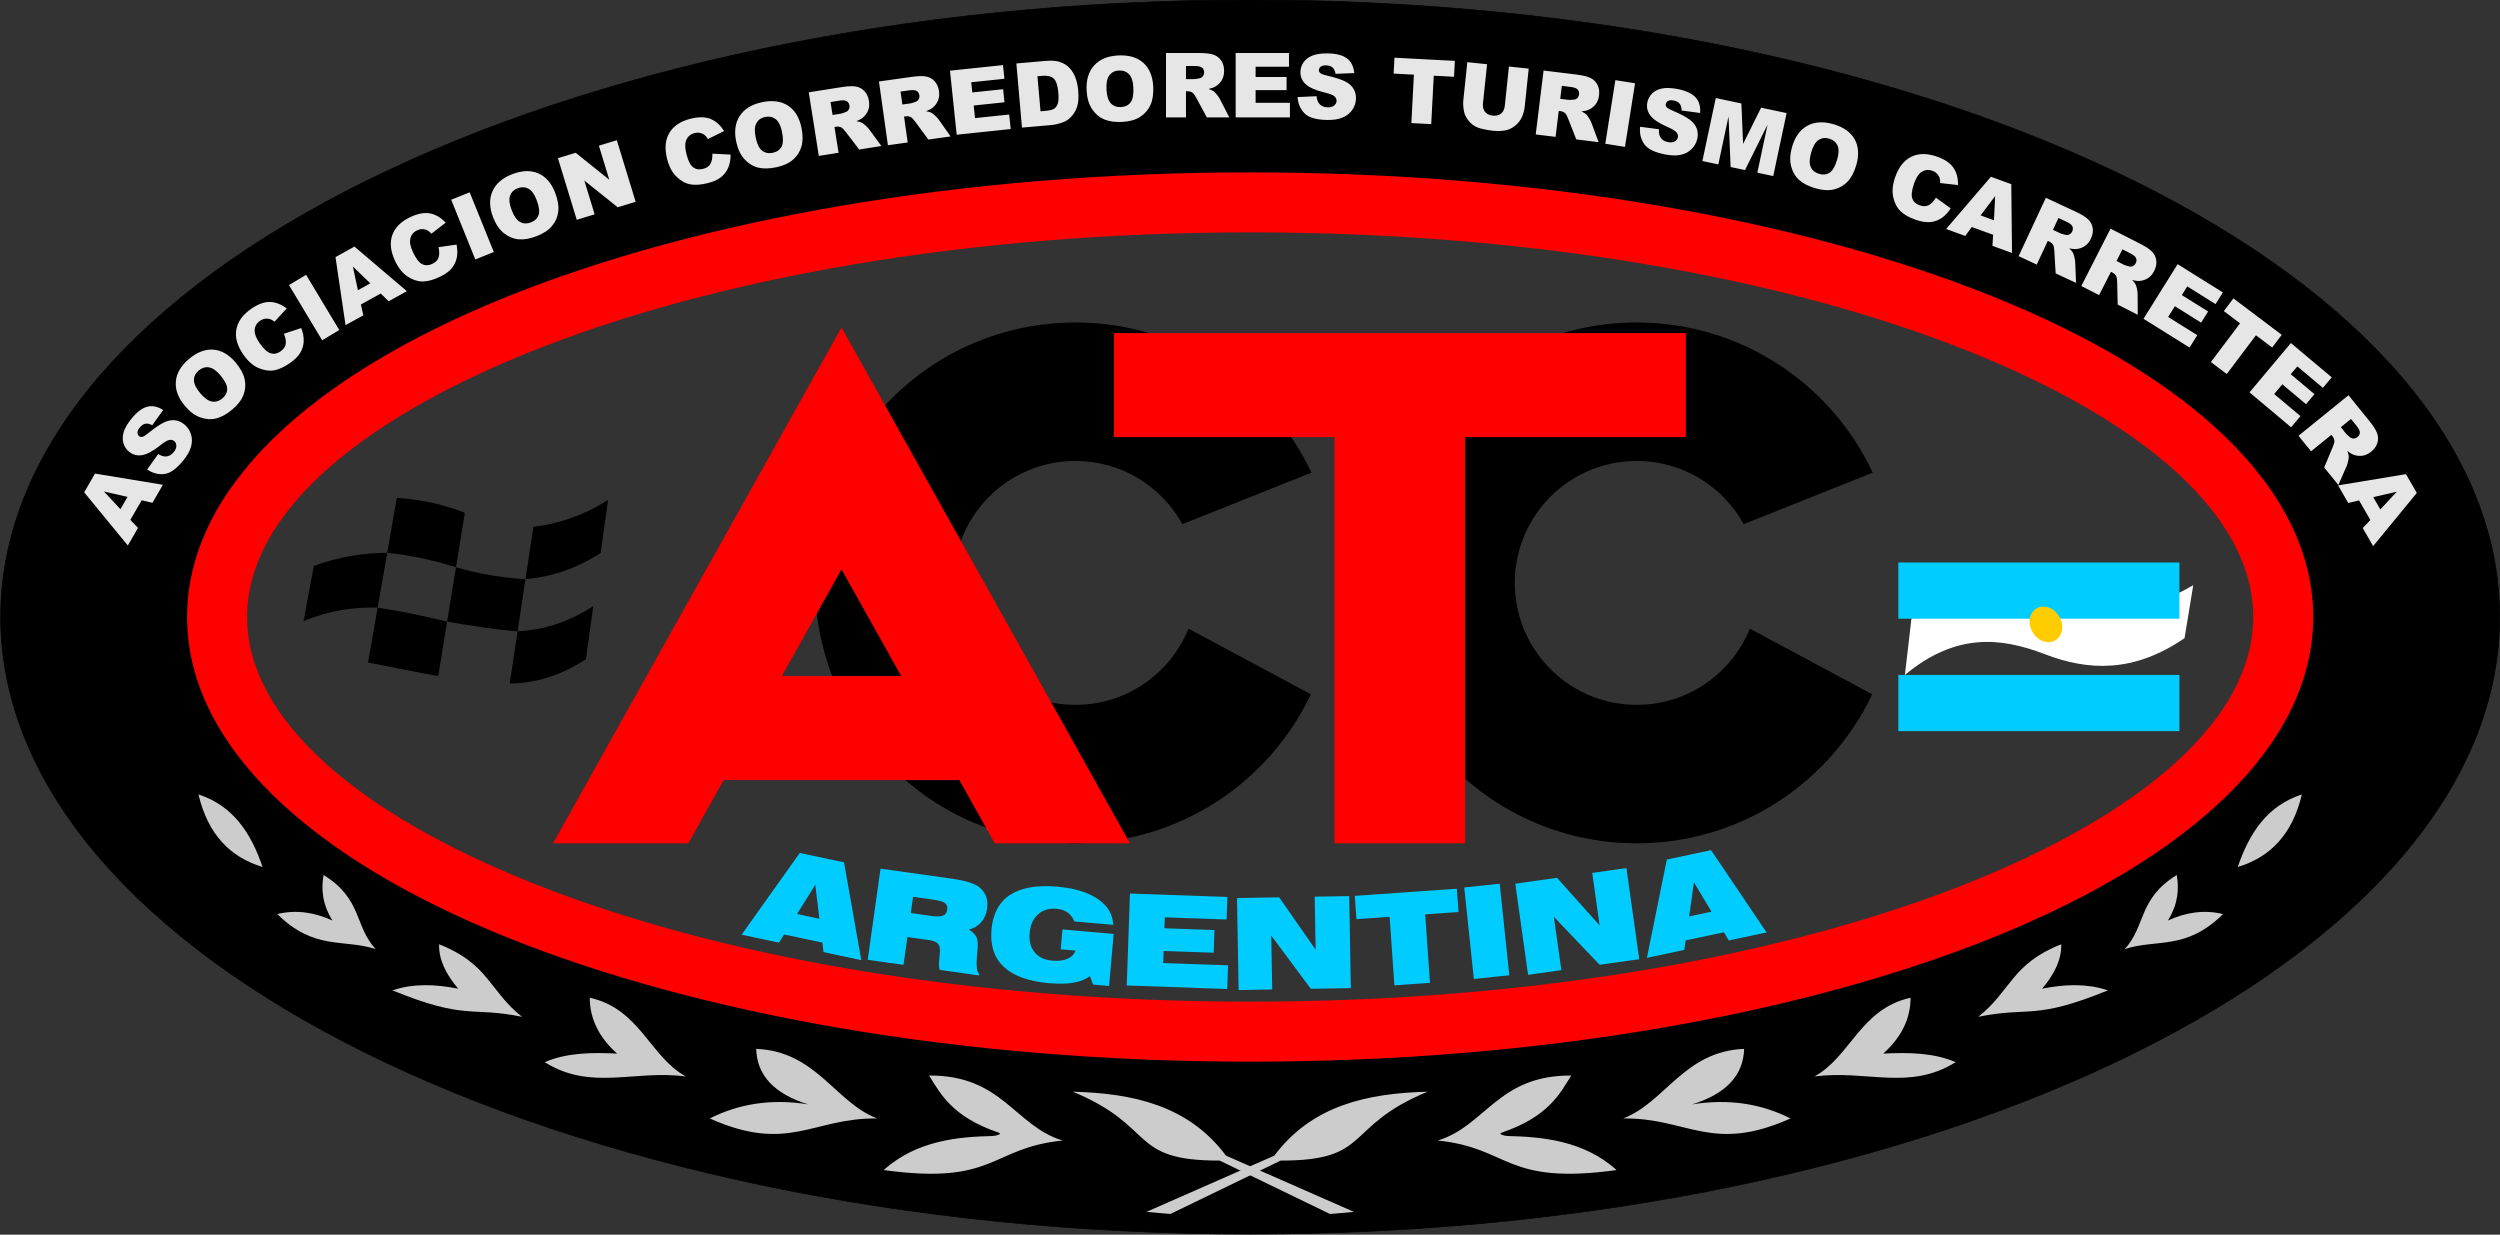
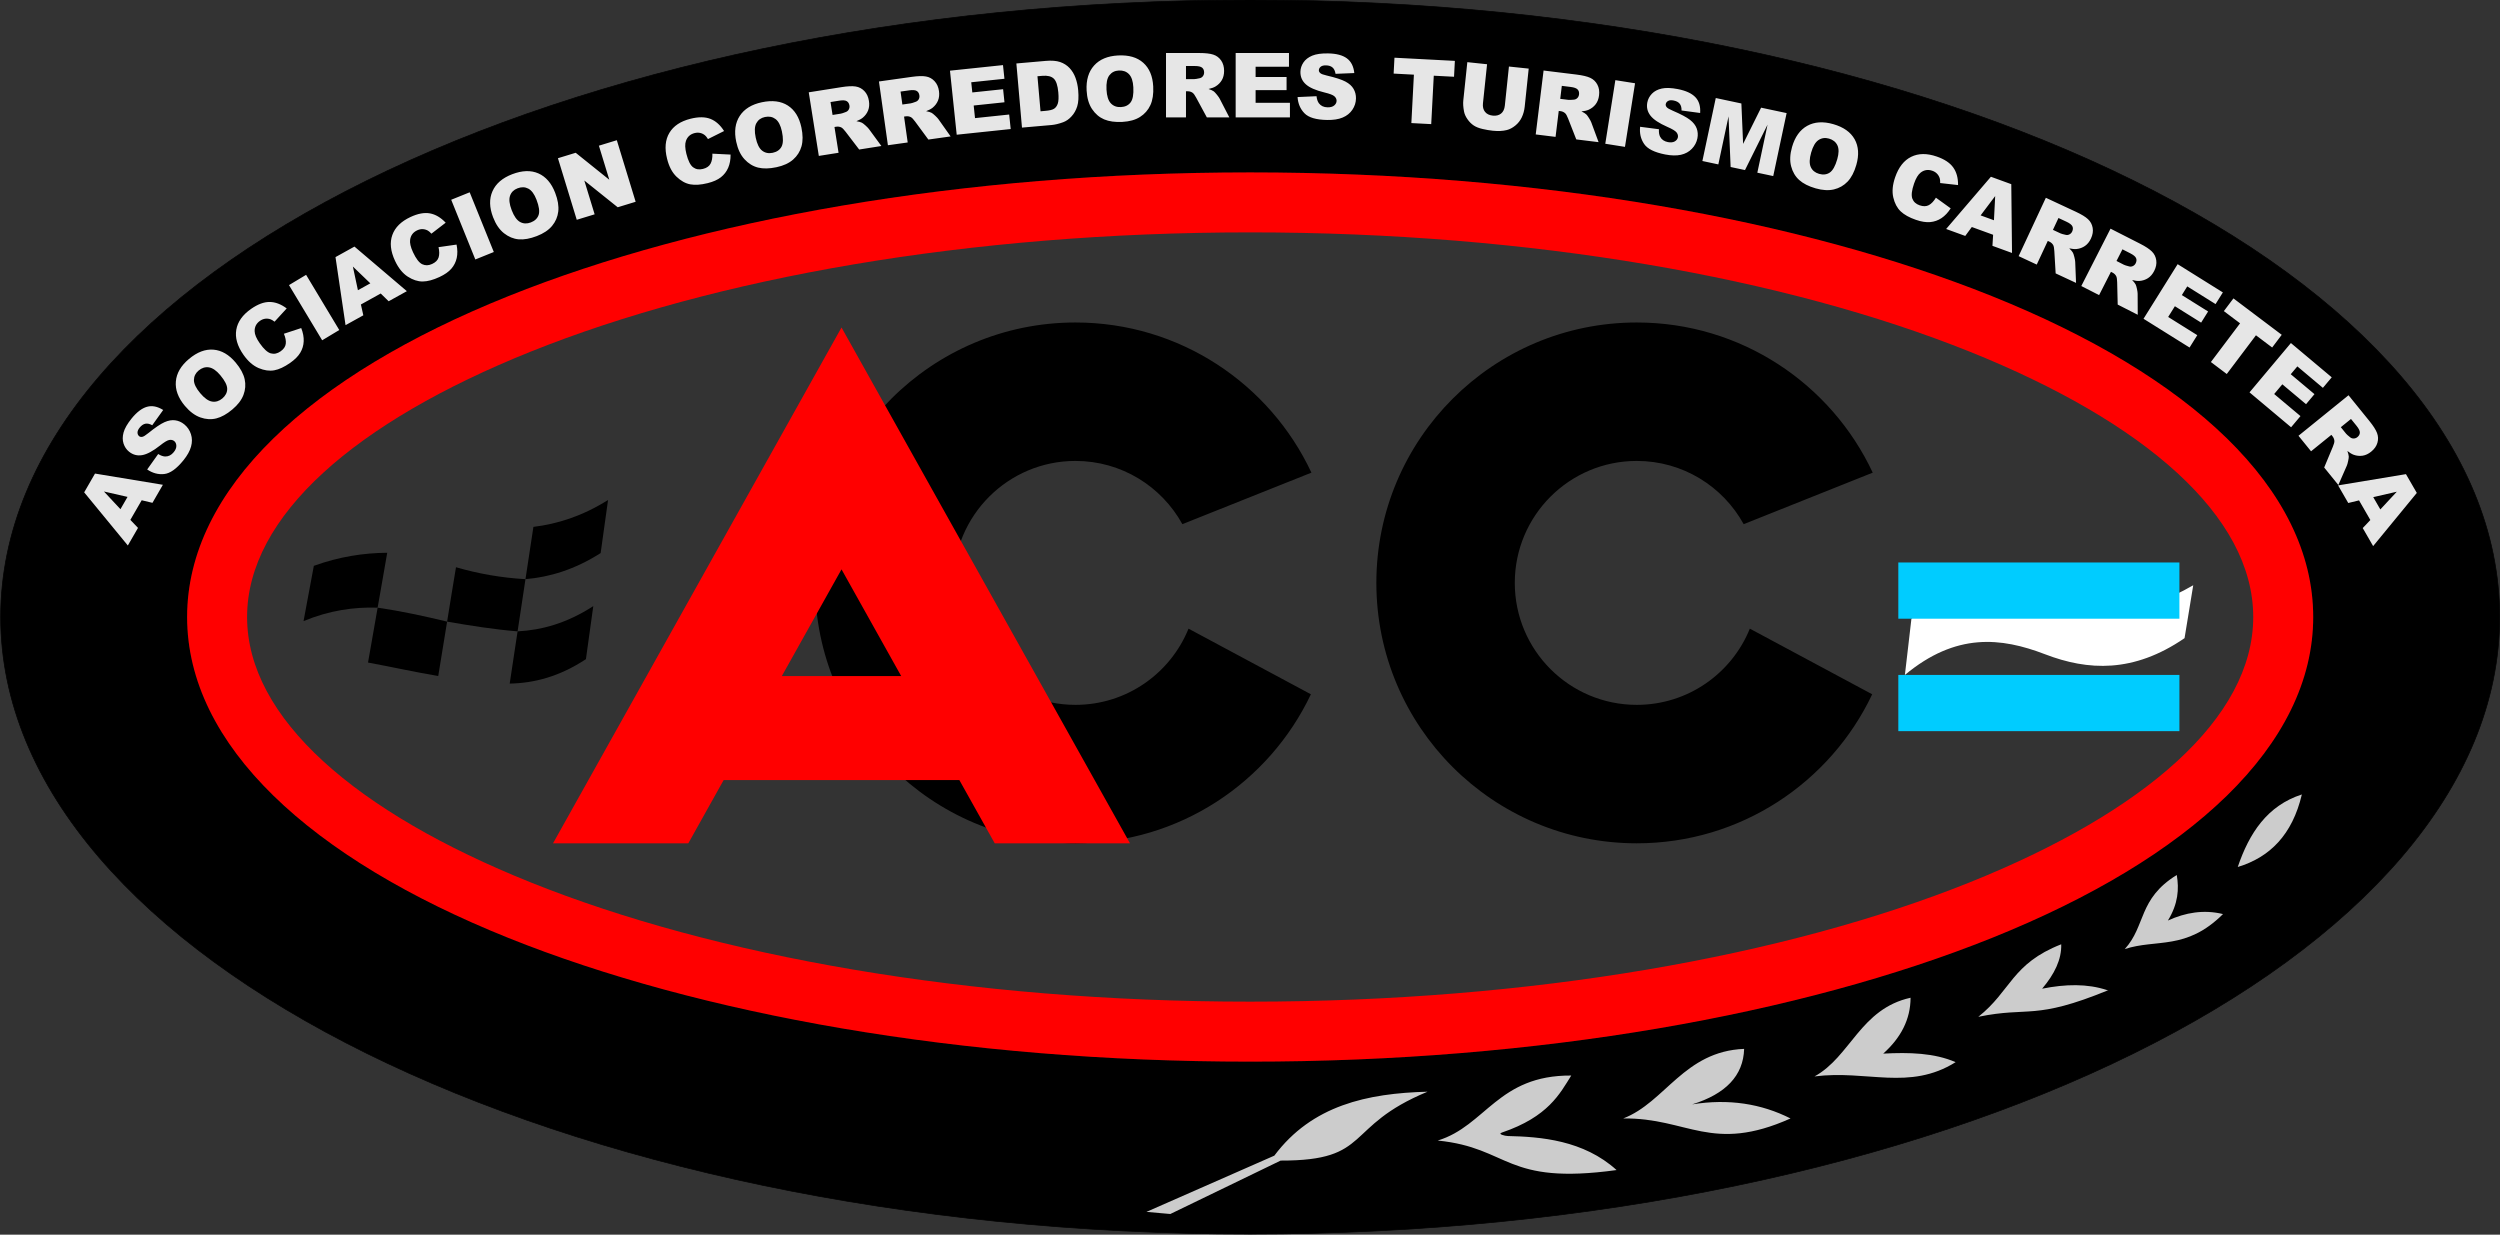
<svg xmlns="http://www.w3.org/2000/svg" width="693.5pt" height="342.5pt" viewBox="0 0 693.5 342.5" version="1.1">
  <rect x="0" y="0" width="693.5" height="342.5" fill="#333333" stroke="none" />
  <g id="surface1">
    <path style=" stroke:none;fill-rule:evenodd;fill:rgb(0%,80.077%,100%);fill-opacity:1;" d="M 526.594 202.82 L 604.57 202.82 L 604.57 187.227 L 526.594 187.227 Z M 526.594 202.82 " />
    <path style=" stroke:none;fill-rule:evenodd;fill:rgb(100%,100%,100%);fill-opacity:1;" d="M 530.23 171.637 C 544.48 160.121 557.098 161.285 569.371 166.484 C 581.316 171.539 594.34 170.52 608.402 162.348 C 607.996 164.793 607.598 167.246 607.199 169.688 C 606.797 172.133 606.398 174.586 605.992 177.027 C 591.812 186.742 579.219 186.07 567.277 181.484 C 555.109 176.812 542.578 175.434 528.414 187.23 C 528.715 184.637 529.02 182.031 529.324 179.438 C 529.621 176.84 529.93 174.238 530.23 171.637 Z M 530.23 171.637 " />
    <path style=" stroke:none;fill-rule:evenodd;fill:rgb(0%,80.077%,100%);fill-opacity:1;" d="M 526.594 171.629 L 604.57 171.629 L 604.57 156.031 L 526.594 156.031 Z M 526.594 171.629 " />
    <path style="fill-rule:evenodd;fill:rgb(0%,0%,0%);fill-opacity:1;stroke-width:2;stroke-linecap:butt;stroke-linejoin:miter;stroke:rgb(0%,0%,0%);stroke-opacity:1;stroke-miterlimit:4;" d="M 3467.969 3425 C 5382.227 3425 6934.062 2658.672 6934.062 1713.398 C 6934.062 768.086 5382.227 1.758 3467.969 1.758 C 1553.672 1.758 1.875 768.086 1.875 1713.398 C 1.875 2658.672 1553.672 3425 3467.969 3425 Z M 3467.969 2946.719 C 4269.609 2946.719 4997.031 2815.625 5525.156 2603.672 C 6076.055 2382.578 6416.797 2068.32 6416.797 1713.398 C 6416.797 1358.438 6076.055 1044.18 5525.156 823.086 C 4997.031 611.133 4269.609 480.039 3467.969 480.039 C 2666.289 480.039 1938.828 611.133 1410.742 823.086 C 859.844 1044.18 519.102 1358.438 519.102 1713.398 C 519.102 2068.32 859.844 2382.578 1410.742 2603.672 C 1938.828 2815.625 2666.289 2946.719 3467.969 2946.719 Z M 3467.969 2946.719 " transform="matrix(0.1,0,0,-0.1,0,342.5)" />
    <path style=" stroke:none;fill-rule:evenodd;fill:rgb(0%,0%,0%);fill-opacity:1;" d="M 298.328 233.934 C 327.172 233.934 352.059 217.031 363.641 192.594 L 329.699 174.391 L 329.699 174.387 C 324.676 186.785 312.527 195.527 298.328 195.527 C 279.645 195.527 264.496 180.379 264.496 161.695 C 264.496 143.012 279.645 127.863 298.328 127.863 C 311.109 127.863 322.23 134.949 327.988 145.402 L 363.789 131.113 C 352.27 106.504 327.289 89.457 298.328 89.457 C 258.434 89.457 226.094 121.801 226.094 161.695 C 226.094 201.59 258.434 233.934 298.328 233.934 Z M 298.328 233.934 " />
    <path style=" stroke:none;fill-rule:evenodd;fill:rgb(100%,0%,0%);fill-opacity:1;" d="M 153.41 233.934 L 190.938 233.934 L 200.746 216.387 L 266.121 216.387 L 275.938 233.934 L 313.461 233.934 L 233.438 90.844 Z M 216.883 187.535 L 233.438 157.941 L 249.988 187.535 Z M 216.883 187.535 " />
    <path style=" stroke:none;fill-rule:evenodd;fill:rgb(0%,0%,0%);fill-opacity:1;" d="M 454.039 233.934 C 482.879 233.934 507.77 217.031 519.348 192.594 L 485.41 174.391 L 485.406 174.387 C 480.387 186.785 468.234 195.527 454.039 195.527 C 435.355 195.527 420.203 180.379 420.203 161.695 C 420.203 143.012 435.355 127.863 454.039 127.863 C 466.816 127.863 477.941 134.949 483.695 145.402 L 483.699 145.402 L 519.496 131.113 C 507.98 106.504 483.004 89.457 454.039 89.457 C 414.145 89.457 381.801 121.801 381.801 161.695 C 381.801 201.59 414.145 233.934 454.039 233.934 Z M 454.039 233.934 " />
-     <path style=" stroke:none;fill-rule:evenodd;fill:rgb(100%,0%,0%);fill-opacity:1;" d="M 308.977 92.402 L 467.66 92.402 L 467.66 121.254 L 406.426 121.254 L 406.426 233.934 L 370.211 233.934 L 370.211 121.254 L 308.977 121.254 Z M 308.977 92.402 " />
    <path style=" stroke:none;fill-rule:evenodd;fill:rgb(90.234%,90.234%,90.234%);fill-opacity:1;" d="M 39.305 138.77 L 36.16 144.215 L 38.281 146.438 L 35.461 151.32 L 23.348 136.578 L 26.355 131.367 L 45.184 134.48 L 42.293 139.484 Z M 35.379 137.84 L 28.832 136.34 L 33.41 141.25 Z M 40.828 130.234 L 43.879 125.945 C 44.609 126.395 45.262 126.621 45.832 126.633 C 46.746 126.648 47.539 126.242 48.203 125.418 C 48.699 124.809 48.938 124.223 48.918 123.656 C 48.898 123.094 48.699 122.66 48.324 122.352 C 47.965 122.062 47.516 121.957 46.973 122.043 C 46.434 122.129 45.574 122.641 44.391 123.586 C 42.441 125.125 40.793 126.016 39.445 126.25 C 38.094 126.488 36.871 126.168 35.785 125.289 C 35.074 124.711 34.566 123.957 34.266 123.031 C 33.969 122.105 33.973 121.082 34.281 119.953 C 34.59 118.832 35.332 117.547 36.496 116.102 C 37.938 114.328 39.363 113.242 40.777 112.844 C 42.191 112.445 43.688 112.746 45.27 113.73 L 42.23 117.965 C 41.523 117.566 40.883 117.426 40.316 117.539 C 39.758 117.656 39.234 118.016 38.742 118.621 C 38.336 119.121 38.137 119.578 38.145 120.004 C 38.152 120.426 38.309 120.762 38.613 121.008 C 38.832 121.184 39.113 121.242 39.457 121.18 C 39.809 121.125 40.363 120.781 41.137 120.152 C 43.059 118.602 44.555 117.594 45.621 117.117 C 46.695 116.641 47.688 116.465 48.598 116.594 C 49.508 116.719 50.344 117.086 51.105 117.703 C 51.992 118.422 52.613 119.336 52.965 120.434 C 53.32 121.535 53.332 122.684 52.996 123.883 C 52.672 125.078 51.965 126.352 50.879 127.695 C 48.965 130.055 47.191 131.324 45.539 131.496 C 43.898 131.672 42.328 131.25 40.828 130.234 Z M 51.289 112.594 C 49.414 110.359 48.582 108.094 48.781 105.812 C 48.98 103.52 50.195 101.445 52.414 99.582 C 54.691 97.668 56.961 96.809 59.219 96.996 C 61.473 97.184 63.531 98.379 65.379 100.582 C 66.719 102.18 67.547 103.723 67.871 105.195 C 68.188 106.672 68.078 108.117 67.539 109.543 C 66.996 110.969 65.973 112.312 64.453 113.586 C 62.914 114.883 61.43 115.707 60.004 116.066 C 58.582 116.422 57.109 116.332 55.586 115.797 C 54.066 115.258 52.633 114.191 51.289 112.594 Z M 55.539 109.062 C 56.699 110.445 57.785 111.219 58.805 111.395 C 59.824 111.566 60.777 111.281 61.66 110.543 C 62.566 109.781 63.023 108.891 63.027 107.887 C 63.027 106.875 62.387 105.605 61.105 104.074 C 60.023 102.785 58.973 102.066 57.953 101.906 C 56.938 101.746 55.984 102.043 55.09 102.789 C 54.242 103.504 53.809 104.379 53.793 105.418 C 53.789 106.453 54.371 107.668 55.539 109.062 Z M 78.754 92.582 L 83.559 91.004 C 84.07 92.301 84.297 93.523 84.246 94.668 C 84.199 95.816 83.879 96.875 83.293 97.848 C 82.715 98.824 81.766 99.77 80.461 100.684 C 78.867 101.797 77.406 102.477 76.078 102.723 C 74.746 102.965 73.305 102.762 71.754 102.109 C 70.211 101.453 68.797 100.223 67.527 98.406 C 65.832 95.984 65.168 93.672 65.547 91.473 C 65.922 89.27 67.289 87.34 69.648 85.691 C 71.492 84.402 73.199 83.758 74.777 83.766 C 76.355 83.773 77.941 84.367 79.531 85.555 L 76.16 89.238 C 75.711 88.891 75.336 88.668 75.035 88.566 C 74.539 88.398 74.043 88.348 73.547 88.418 C 73.047 88.488 72.578 88.684 72.121 89 C 71.102 89.715 70.605 90.68 70.637 91.883 C 70.652 92.785 71.121 93.891 72.039 95.203 C 73.172 96.828 74.203 97.766 75.113 98.023 C 76.031 98.281 76.934 98.098 77.82 97.473 C 78.688 96.867 79.168 96.168 79.273 95.371 C 79.379 94.578 79.203 93.648 78.754 92.582 Z M 80.168 79.086 L 84.914 76.238 L 94.113 91.547 L 89.371 94.395 Z M 105.613 81.418 L 100.113 84.465 L 100.785 87.465 L 95.855 90.199 L 93.066 71.32 L 98.328 68.402 L 112.863 80.77 L 107.809 83.57 Z M 102.73 78.598 L 97.887 73.941 L 99.285 80.508 Z M 121.648 68.562 L 126.648 67.848 C 126.926 69.211 126.941 70.453 126.695 71.574 C 126.445 72.695 125.949 73.684 125.203 74.539 C 124.465 75.398 123.363 76.164 121.914 76.84 C 120.156 77.66 118.598 78.074 117.246 78.086 C 115.895 78.094 114.508 77.641 113.098 76.73 C 111.691 75.816 110.516 74.359 109.578 72.352 C 108.328 69.672 108.078 67.277 108.836 65.176 C 109.586 63.074 111.27 61.414 113.871 60.199 C 115.914 59.246 117.703 58.91 119.258 59.191 C 120.812 59.473 122.27 60.336 123.633 61.777 L 119.672 64.824 C 119.289 64.402 118.953 64.113 118.68 63.965 C 118.223 63.715 117.742 63.578 117.242 63.559 C 116.738 63.543 116.242 63.652 115.738 63.887 C 114.609 64.414 113.949 65.273 113.773 66.469 C 113.633 67.359 113.898 68.531 114.574 69.98 C 115.414 71.777 116.262 72.879 117.117 73.293 C 117.973 73.703 118.895 73.68 119.871 73.223 C 120.836 72.773 121.434 72.168 121.672 71.402 C 121.91 70.637 121.902 69.691 121.648 68.562 Z M 125.164 55.414 L 130.289 53.344 L 136.984 69.906 L 131.855 71.977 Z M 136.781 60.266 C 135.734 57.543 135.684 55.133 136.617 53.039 C 137.551 50.938 139.371 49.367 142.078 48.328 C 144.855 47.266 147.281 47.188 149.355 48.102 C 151.426 49.016 152.98 50.812 154.008 53.496 C 154.758 55.445 155.039 57.172 154.863 58.672 C 154.688 60.168 154.109 61.504 153.141 62.672 C 152.164 63.844 150.754 64.781 148.902 65.492 C 147.023 66.215 145.352 66.512 143.887 66.391 C 142.426 66.262 141.066 65.695 139.797 64.695 C 138.535 63.691 137.527 62.215 136.781 60.266 Z M 141.945 58.309 C 142.594 59.996 143.367 61.082 144.273 61.582 C 145.18 62.074 146.176 62.117 147.254 61.703 C 148.359 61.277 149.078 60.59 149.41 59.637 C 149.738 58.684 149.547 57.273 148.828 55.41 C 148.227 53.836 147.469 52.812 146.559 52.328 C 145.648 51.852 144.652 51.82 143.566 52.238 C 142.527 52.633 141.828 53.32 141.488 54.297 C 141.141 55.273 141.289 56.613 141.945 58.309 Z M 154.77 43.887 L 159.699 42.379 L 169.02 49.863 L 166.133 40.414 L 171.105 38.895 L 176.328 55.973 L 171.352 57.496 L 162.086 50.074 L 164.953 59.453 L 159.992 60.969 Z M 197.617 42.629 L 202.664 42.879 C 202.676 44.273 202.453 45.496 201.996 46.547 C 201.539 47.602 200.859 48.477 199.969 49.176 C 199.074 49.879 197.852 50.418 196.301 50.805 C 194.414 51.273 192.809 51.383 191.48 51.137 C 190.148 50.887 188.871 50.18 187.664 49.016 C 186.453 47.852 185.578 46.195 185.047 44.043 C 184.328 41.176 184.539 38.777 185.684 36.859 C 186.824 34.938 188.789 33.629 191.578 32.934 C 193.766 32.391 195.59 32.402 197.059 32.973 C 198.531 33.547 199.797 34.672 200.859 36.348 L 196.391 38.578 C 196.094 38.094 195.824 37.75 195.578 37.547 C 195.18 37.215 194.734 36.992 194.246 36.879 C 193.758 36.766 193.246 36.777 192.703 36.91 C 191.496 37.211 190.688 37.934 190.285 39.07 C 189.977 39.918 190.016 41.117 190.402 42.672 C 190.883 44.594 191.508 45.836 192.266 46.406 C 193.027 46.977 193.938 47.125 194.988 46.863 C 196.016 46.609 196.719 46.129 197.098 45.422 C 197.48 44.715 197.652 43.785 197.617 42.629 Z M 204.23 39.328 C 203.621 36.477 203.949 34.086 205.199 32.164 C 206.449 30.234 208.496 28.969 211.328 28.367 C 214.238 27.75 216.648 28.055 218.555 29.281 C 220.453 30.508 221.703 32.527 222.305 35.336 C 222.738 37.379 222.746 39.129 222.34 40.582 C 221.93 42.031 221.156 43.262 220.012 44.266 C 218.863 45.27 217.328 45.977 215.387 46.387 C 213.414 46.805 211.719 46.84 210.289 46.488 C 208.871 46.133 207.613 45.359 206.52 44.172 C 205.43 42.984 204.664 41.371 204.23 39.328 Z M 209.637 38.203 C 210.012 39.969 210.605 41.168 211.426 41.801 C 212.246 42.43 213.223 42.625 214.348 42.387 C 215.508 42.141 216.328 41.57 216.801 40.684 C 217.273 39.793 217.309 38.367 216.895 36.418 C 216.539 34.77 215.953 33.641 215.129 33.02 C 214.305 32.402 213.328 32.215 212.188 32.457 C 211.102 32.691 210.309 33.258 209.812 34.172 C 209.316 35.078 209.258 36.426 209.637 38.203 Z M 227.141 43.25 L 224.348 25.609 L 233.434 24.172 C 235.117 23.902 236.43 23.844 237.363 23.992 C 238.301 24.141 239.105 24.562 239.773 25.258 C 240.445 25.953 240.867 26.863 241.039 27.984 C 241.199 28.965 241.121 29.84 240.82 30.617 C 240.516 31.395 240.031 32.059 239.371 32.617 C 238.949 32.973 238.352 33.309 237.57 33.617 C 238.254 33.73 238.762 33.875 239.094 34.043 C 239.312 34.156 239.656 34.418 240.113 34.832 C 240.57 35.246 240.883 35.566 241.051 35.805 L 244.496 40.504 L 238.336 41.477 L 234.57 36.547 C 234.09 35.91 233.688 35.508 233.363 35.344 C 232.93 35.133 232.461 35.07 231.965 35.148 L 231.484 35.227 L 232.617 42.383 Z M 230.953 31.891 L 233.254 31.523 C 233.496 31.484 233.969 31.332 234.66 31.059 C 235.008 30.926 235.277 30.695 235.453 30.363 C 235.637 30.031 235.699 29.672 235.637 29.285 C 235.547 28.715 235.297 28.309 234.887 28.062 C 234.477 27.812 233.777 27.766 232.781 27.926 L 230.387 28.305 Z M 246.305 40.289 L 243.82 22.602 L 252.93 21.32 C 254.617 21.082 255.93 21.047 256.863 21.215 C 257.797 21.375 258.594 21.812 259.246 22.52 C 259.91 23.227 260.316 24.145 260.473 25.266 C 260.609 26.25 260.52 27.125 260.203 27.895 C 259.883 28.668 259.387 29.324 258.723 29.871 C 258.289 30.219 257.688 30.543 256.902 30.84 C 257.578 30.965 258.086 31.117 258.414 31.293 C 258.637 31.41 258.973 31.676 259.422 32.098 C 259.871 32.52 260.176 32.848 260.34 33.09 L 263.703 37.844 L 257.527 38.711 L 253.848 33.715 C 253.379 33.07 252.988 32.66 252.664 32.492 C 252.234 32.273 251.766 32.203 251.27 32.273 L 250.785 32.34 L 251.797 39.52 Z M 250.316 28.996 L 252.621 28.672 C 252.871 28.637 253.34 28.492 254.035 28.23 C 254.387 28.105 254.656 27.879 254.848 27.551 C 255.031 27.219 255.098 26.863 255.039 26.477 C 254.965 25.902 254.723 25.492 254.316 25.238 C 253.91 24.98 253.211 24.922 252.211 25.062 L 249.812 25.402 Z M 263.523 19.605 L 278.23 18.059 L 278.629 21.852 L 269.422 22.82 L 269.719 25.645 L 278.262 24.746 L 278.641 28.371 L 270.102 29.27 L 270.469 32.766 L 279.945 31.77 L 280.367 35.797 L 265.391 37.371 Z M 281.941 17.605 L 290.109 16.891 C 291.719 16.75 293.035 16.855 294.07 17.203 C 295.098 17.555 295.973 18.109 296.691 18.867 C 297.41 19.633 297.961 20.539 298.348 21.602 C 298.734 22.66 298.98 23.793 299.086 25.008 C 299.254 26.91 299.164 28.402 298.824 29.488 C 298.484 30.574 297.961 31.508 297.246 32.277 C 296.547 33.055 295.762 33.598 294.902 33.91 C 293.723 34.34 292.645 34.598 291.664 34.684 L 283.496 35.398 Z M 287.789 21.152 L 288.641 30.875 L 289.988 30.754 C 291.141 30.656 291.945 30.461 292.406 30.16 C 292.867 29.863 293.211 29.383 293.434 28.727 C 293.652 28.066 293.699 27.023 293.574 25.598 C 293.406 23.715 292.988 22.453 292.316 21.809 C 291.637 21.168 290.586 20.91 289.16 21.035 Z M 301.426 25.098 C 301.273 22.188 301.969 19.879 303.504 18.172 C 305.039 16.465 307.258 15.535 310.152 15.383 C 313.121 15.227 315.453 15.906 317.145 17.418 C 318.828 18.922 319.754 21.113 319.902 23.984 C 320.012 26.07 319.746 27.801 319.117 29.168 C 318.484 30.539 317.527 31.629 316.238 32.445 C 314.949 33.258 313.32 33.711 311.34 33.816 C 309.328 33.922 307.648 33.688 306.289 33.117 C 304.941 32.543 303.824 31.586 302.926 30.242 C 302.035 28.898 301.535 27.184 301.426 25.098 Z M 306.941 24.836 C 307.035 26.637 307.438 27.91 308.148 28.664 C 308.855 29.414 309.789 29.762 310.941 29.703 C 312.121 29.641 313.023 29.207 313.629 28.402 C 314.238 27.598 314.492 26.195 314.387 24.203 C 314.301 22.52 313.895 21.312 313.18 20.574 C 312.461 19.836 311.523 19.496 310.359 19.559 C 309.246 19.617 308.379 20.055 307.746 20.879 C 307.113 21.699 306.848 23.02 306.941 24.836 Z M 323.449 32.57 L 323.449 14.707 L 332.648 14.707 C 334.352 14.707 335.66 14.852 336.559 15.148 C 337.461 15.438 338.188 15.98 338.742 16.773 C 339.289 17.562 339.566 18.531 339.566 19.664 C 339.566 20.66 339.355 21.512 338.938 22.23 C 338.512 22.949 337.93 23.531 337.191 23.98 C 336.719 24.266 336.074 24.5 335.254 24.684 C 335.914 24.906 336.391 25.125 336.695 25.344 C 336.895 25.492 337.188 25.805 337.574 26.281 C 337.961 26.766 338.219 27.129 338.348 27.391 L 341.02 32.57 L 334.781 32.57 L 331.828 27.109 C 331.453 26.406 331.121 25.945 330.828 25.734 C 330.434 25.457 329.98 25.32 329.48 25.32 L 328.992 25.32 L 328.992 32.57 Z M 328.992 21.945 L 331.32 21.945 C 331.57 21.945 332.059 21.863 332.781 21.703 C 333.148 21.629 333.445 21.441 333.68 21.141 C 333.906 20.84 334.023 20.496 334.023 20.105 C 334.023 19.527 333.84 19.086 333.477 18.777 C 333.109 18.469 332.422 18.312 331.414 18.312 L 328.992 18.312 Z M 342.773 14.707 L 357.562 14.707 L 357.562 18.52 L 348.305 18.52 L 348.305 21.363 L 356.895 21.363 L 356.895 25.004 L 348.305 25.004 L 348.305 28.523 L 357.828 28.523 L 357.828 32.57 L 342.773 32.57 Z M 359.945 26.926 L 365.203 26.688 C 365.301 27.543 365.52 28.195 365.863 28.652 C 366.414 29.383 367.223 29.758 368.281 29.773 C 369.066 29.789 369.676 29.617 370.113 29.254 C 370.539 28.891 370.762 28.465 370.77 27.98 C 370.777 27.52 370.586 27.098 370.184 26.727 C 369.785 26.352 368.852 25.992 367.371 25.641 C 364.965 25.055 363.246 24.305 362.234 23.383 C 361.211 22.465 360.711 21.309 360.738 19.91 C 360.754 18.992 361.035 18.125 361.578 17.32 C 362.121 16.516 362.938 15.887 364.012 15.438 C 365.09 14.992 366.559 14.781 368.414 14.816 C 370.699 14.855 372.434 15.309 373.617 16.18 C 374.801 17.047 375.488 18.41 375.684 20.266 L 370.477 20.48 C 370.352 19.676 370.074 19.082 369.633 18.711 C 369.199 18.34 368.59 18.145 367.812 18.133 C 367.164 18.121 366.684 18.246 366.355 18.516 C 366.027 18.781 365.859 19.109 365.852 19.5 C 365.848 19.781 365.977 20.039 366.238 20.273 C 366.496 20.512 367.105 20.742 368.078 20.961 C 370.484 21.523 372.199 22.082 373.234 22.633 C 374.27 23.184 375.02 23.852 375.477 24.652 C 375.938 25.445 376.164 26.332 376.148 27.309 C 376.129 28.453 375.789 29.5 375.141 30.457 C 374.492 31.414 373.594 32.129 372.445 32.609 C 371.301 33.09 369.863 33.312 368.133 33.281 C 365.098 33.23 363.004 32.609 361.855 31.418 C 360.703 30.23 360.066 28.734 359.945 26.926 Z M 386.824 16.008 L 403.578 16.887 L 403.348 21.293 L 397.727 21 L 397.02 34.43 L 391.512 34.141 L 392.215 20.711 L 386.594 20.414 Z M 418.578 18.457 L 424.062 19.031 L 422.949 29.625 C 422.836 30.676 422.566 31.648 422.145 32.547 C 421.719 33.441 421.121 34.207 420.348 34.832 C 419.574 35.461 418.789 35.871 417.992 36.074 C 416.883 36.355 415.586 36.418 414.086 36.262 C 413.223 36.172 412.285 36.016 411.277 35.781 C 410.27 35.555 409.441 35.227 408.789 34.793 C 408.145 34.363 407.57 33.785 407.07 33.062 C 406.566 32.34 406.246 31.617 406.113 30.891 C 405.891 29.727 405.828 28.707 405.922 27.836 L 407.035 17.242 L 412.512 17.82 L 411.371 28.664 C 411.27 29.637 411.461 30.422 411.938 31.02 C 412.414 31.621 413.133 31.973 414.09 32.074 C 415.031 32.172 415.805 31.98 416.398 31.5 C 416.988 31.023 417.336 30.285 417.441 29.301 Z M 426.008 37.293 L 428.188 19.562 L 437.316 20.684 C 439.008 20.895 440.289 21.195 441.145 21.598 C 442.004 21.996 442.66 22.625 443.113 23.48 C 443.566 24.332 443.719 25.32 443.578 26.449 C 443.461 27.434 443.145 28.254 442.641 28.918 C 442.133 29.582 441.484 30.086 440.699 30.445 C 440.195 30.668 439.523 30.824 438.688 30.906 C 439.316 31.203 439.762 31.48 440.035 31.738 C 440.219 31.906 440.473 32.25 440.797 32.773 C 441.121 33.301 441.336 33.695 441.43 33.969 L 443.449 39.434 L 437.258 38.672 L 434.996 32.895 C 434.711 32.152 434.438 31.652 434.164 31.406 C 433.812 31.086 433.379 30.895 432.879 30.832 L 432.395 30.773 L 431.512 37.969 Z M 432.809 27.422 L 435.117 27.707 C 435.367 27.734 435.859 27.715 436.598 27.645 C 436.969 27.613 437.289 27.465 437.559 27.195 C 437.82 26.926 437.977 26.598 438.023 26.211 C 438.098 25.637 437.969 25.176 437.641 24.828 C 437.316 24.473 436.656 24.234 435.656 24.113 L 433.246 23.816 Z M 448.098 22.234 L 453.562 23.098 L 450.766 40.742 L 445.305 39.875 Z M 454.969 35.168 L 460.188 35.848 C 460.137 36.707 460.242 37.387 460.496 37.895 C 460.914 38.715 461.648 39.219 462.684 39.422 C 463.453 39.57 464.086 39.508 464.578 39.227 C 465.066 38.941 465.355 38.562 465.449 38.086 C 465.535 37.633 465.414 37.188 465.09 36.75 C 464.758 36.312 463.902 35.793 462.512 35.191 C 460.238 34.195 458.68 33.16 457.84 32.078 C 456.992 30.992 456.703 29.77 456.969 28.398 C 457.145 27.496 457.57 26.691 458.246 25.992 C 458.926 25.293 459.828 24.816 460.973 24.562 C 462.109 24.309 463.59 24.359 465.414 24.711 C 467.656 25.148 469.285 25.898 470.301 26.961 C 471.312 28.02 471.754 29.484 471.621 31.344 L 466.461 30.648 C 466.48 29.836 466.305 29.203 465.938 28.758 C 465.574 28.32 465.008 28.023 464.246 27.875 C 463.613 27.75 463.113 27.789 462.742 27.996 C 462.371 28.203 462.152 28.496 462.078 28.883 C 462.023 29.16 462.105 29.434 462.32 29.707 C 462.535 29.992 463.098 30.32 464.02 30.707 C 466.285 31.68 467.879 32.527 468.801 33.246 C 469.727 33.969 470.348 34.758 470.664 35.625 C 470.977 36.488 471.047 37.398 470.859 38.359 C 470.641 39.48 470.121 40.457 469.32 41.281 C 468.516 42.113 467.508 42.664 466.289 42.938 C 465.078 43.207 463.629 43.18 461.93 42.852 C 458.949 42.27 456.992 41.297 456.07 39.922 C 455.141 38.551 454.777 36.969 454.969 35.168 Z M 475.953 27.191 L 483.059 28.703 L 483.539 39.914 L 488.531 29.867 L 495.609 31.371 L 491.895 48.84 L 487.484 47.906 L 490.316 34.582 L 484.062 47.176 L 480.074 46.328 L 479.496 32.281 L 476.664 45.605 L 472.242 44.664 Z M 497.113 40.773 C 497.914 37.973 499.324 36.016 501.328 34.902 C 503.344 33.789 505.742 33.633 508.527 34.43 C 511.387 35.25 513.367 36.648 514.477 38.629 C 515.578 40.602 515.738 42.977 514.945 45.738 C 514.371 47.742 513.559 49.293 512.516 50.383 C 511.473 51.473 510.203 52.191 508.73 52.543 C 507.246 52.891 505.555 52.793 503.648 52.246 C 501.715 51.691 500.199 50.922 499.105 49.941 C 498.016 48.961 497.266 47.688 496.859 46.129 C 496.453 44.566 496.535 42.781 497.113 40.773 Z M 502.414 42.32 C 501.914 44.055 501.879 45.391 502.305 46.336 C 502.734 47.277 503.504 47.906 504.609 48.227 C 505.746 48.551 506.738 48.434 507.574 47.871 C 508.414 47.309 509.109 46.066 509.66 44.148 C 510.121 42.527 510.137 41.254 509.699 40.32 C 509.258 39.391 508.48 38.766 507.363 38.445 C 506.297 38.141 505.328 38.27 504.465 38.844 C 503.598 39.41 502.914 40.574 502.414 42.32 Z M 537.023 54.84 L 541.121 57.797 C 540.371 58.973 539.52 59.875 538.562 60.512 C 537.605 61.145 536.559 61.508 535.43 61.609 C 534.301 61.711 532.98 61.5 531.469 60.98 C 529.633 60.348 528.223 59.562 527.246 58.633 C 526.266 57.695 525.578 56.41 525.199 54.773 C 524.82 53.141 524.988 51.273 525.711 49.18 C 526.672 46.383 528.156 44.488 530.16 43.504 C 532.164 42.512 534.523 42.484 537.242 43.422 C 539.371 44.152 540.895 45.156 541.816 46.438 C 542.738 47.719 543.188 49.352 543.164 51.336 L 538.203 50.777 C 538.219 50.203 538.18 49.77 538.086 49.469 C 537.93 48.973 537.68 48.539 537.328 48.18 C 536.98 47.816 536.547 47.547 536.023 47.367 C 534.844 46.961 533.773 47.125 532.816 47.859 C 532.094 48.402 531.473 49.43 530.953 50.945 C 530.309 52.82 530.152 54.199 530.48 55.094 C 530.809 55.984 531.488 56.605 532.516 56.957 C 533.512 57.301 534.363 57.285 535.07 56.898 C 535.773 56.516 536.422 55.828 537.023 54.84 Z M 552.891 65.125 L 546.98 62.973 L 545.16 65.449 L 539.859 63.52 L 552.277 49.031 L 557.93 51.09 L 558.133 70.172 L 552.703 68.195 Z M 553.121 61.098 L 553.465 54.387 L 549.422 59.75 Z M 559.969 71.051 L 567.52 54.863 L 575.855 58.75 C 577.402 59.473 578.523 60.156 579.211 60.801 C 579.906 61.445 580.336 62.246 580.504 63.199 C 580.672 64.148 580.512 65.137 580.031 66.168 C 579.613 67.07 579.059 67.75 578.371 68.227 C 577.688 68.699 576.914 68.98 576.055 69.078 C 575.508 69.133 574.82 69.074 574.004 68.895 C 574.504 69.371 574.844 69.773 575.027 70.102 C 575.145 70.316 575.281 70.727 575.43 71.324 C 575.578 71.922 575.656 72.363 575.664 72.656 L 575.895 78.477 L 570.238 75.84 L 569.871 69.645 C 569.828 68.852 569.727 68.293 569.551 67.973 C 569.309 67.559 568.953 67.242 568.496 67.031 L 568.059 66.824 L 564.992 73.395 Z M 569.484 63.762 L 571.594 64.746 C 571.82 64.852 572.297 64.988 573.02 65.145 C 573.383 65.234 573.734 65.191 574.07 65.016 C 574.406 64.844 574.656 64.578 574.82 64.223 C 575.066 63.699 575.086 63.223 574.883 62.789 C 574.684 62.352 574.129 61.922 573.215 61.496 L 571.02 60.473 Z M 577.352 79.344 L 585.461 63.43 L 593.66 67.605 C 595.18 68.379 596.273 69.102 596.941 69.773 C 597.613 70.441 598.016 71.254 598.148 72.215 C 598.281 73.168 598.09 74.152 597.574 75.164 C 597.121 76.051 596.547 76.715 595.848 77.164 C 595.141 77.613 594.359 77.867 593.496 77.934 C 592.949 77.969 592.266 77.887 591.453 77.68 C 591.938 78.176 592.262 78.586 592.434 78.922 C 592.547 79.141 592.664 79.555 592.797 80.156 C 592.922 80.762 592.984 81.203 592.98 81.496 L 593.008 87.32 L 587.449 84.488 L 587.301 78.285 C 587.289 77.488 587.199 76.926 587.035 76.605 C 586.809 76.18 586.465 75.852 586.016 75.625 L 585.578 75.402 L 582.289 81.863 Z M 587.117 72.395 L 589.191 73.453 C 589.414 73.566 589.883 73.715 590.602 73.898 C 590.961 74 591.312 73.969 591.656 73.809 C 591.996 73.645 592.258 73.391 592.434 73.043 C 592.695 72.527 592.734 72.051 592.547 71.609 C 592.363 71.164 591.82 70.719 590.926 70.262 L 588.766 69.16 Z M 604.078 73.281 L 616.621 81.117 L 614.598 84.352 L 606.746 79.445 L 605.242 81.855 L 612.527 86.406 L 610.594 89.496 L 603.312 84.945 L 601.449 87.926 L 609.527 92.977 L 607.383 96.406 L 594.613 88.426 Z M 619.555 82.777 L 632.953 92.875 L 630.297 96.398 L 625.801 93.008 L 617.703 103.75 L 613.301 100.43 L 621.395 89.688 L 616.898 86.301 Z M 635.496 95.16 L 646.824 104.668 L 644.371 107.59 L 637.285 101.637 L 635.453 103.812 L 642.035 109.336 L 639.695 112.125 L 633.117 106.605 L 630.855 109.301 L 638.152 115.426 L 635.551 118.523 L 624.016 108.844 Z M 637.598 120.883 L 651.48 109.641 L 657.27 116.789 C 658.344 118.113 659.051 119.223 659.387 120.105 C 659.727 120.988 659.766 121.895 659.496 122.824 C 659.23 123.754 658.652 124.574 657.77 125.285 C 656.996 125.914 656.203 126.285 655.379 126.41 C 654.555 126.535 653.734 126.449 652.922 126.16 C 652.402 125.969 651.812 125.617 651.156 125.094 C 651.398 125.742 651.527 126.254 651.547 126.629 C 651.559 126.875 651.504 127.301 651.371 127.902 C 651.242 128.508 651.121 128.938 650.996 129.203 L 648.656 134.535 L 644.73 129.688 L 647.117 123.961 C 647.43 123.227 647.578 122.68 647.559 122.316 C 647.52 121.836 647.344 121.398 647.027 121.004 L 646.719 120.629 L 641.086 125.188 Z M 649.344 118.504 L 650.809 120.312 C 650.969 120.508 651.336 120.836 651.914 121.293 C 652.203 121.531 652.539 121.648 652.914 121.641 C 653.289 121.629 653.637 121.504 653.941 121.258 C 654.391 120.891 654.617 120.473 654.621 119.996 C 654.637 119.516 654.324 118.883 653.691 118.102 L 652.164 116.219 Z M 657.535 144.25 L 654.395 138.805 L 651.406 139.531 L 648.586 134.648 L 667.41 131.527 L 670.422 136.738 L 658.309 151.488 L 655.422 146.484 Z M 660.305 141.316 L 664.879 136.398 L 658.336 137.906 Z M 660.305 141.316 " />
-     <path style=" stroke:none;fill-rule:evenodd;fill:rgb(100%,80.077%,0%);fill-opacity:1;" d="M 567.539 168.328 C 570.047 168.754 572.074 171.281 572.074 173.973 C 572.074 176.664 570.047 178.5 567.539 178.074 C 565.039 177.648 563.012 175.121 563.012 172.43 C 563.012 169.738 565.039 167.902 567.539 168.328 Z M 567.539 168.328 " />
    <path style=" stroke:none;fill-rule:evenodd;fill:rgb(0%,0%,0%);fill-opacity:1;" d="M 87.059 156.961 C 94.082 154.426 100.84 153.387 107.414 153.336 C 106.973 155.875 106.531 158.418 106.09 160.953 C 105.648 163.488 105.203 166.031 104.754 168.566 C 98.164 168.352 91.363 169.328 84.203 172.293 C 84.672 169.742 85.152 167.18 85.629 164.629 C 86.102 162.074 86.578 159.516 87.059 156.961 Z M 87.059 156.961 " />
    <path style=" stroke:none;fill-rule:evenodd;fill:rgb(0%,0%,0%);fill-opacity:1;" d="M 121.566 187.527 C 115.031 186.434 108.57 184.984 102.09 183.793 C 102.535 181.254 102.984 178.719 103.426 176.184 C 103.867 173.648 104.309 171.105 104.754 168.566 C 111.227 169.504 117.629 170.895 124.027 172.438 C 123.617 174.953 123.211 177.473 122.797 179.984 C 122.383 182.496 121.969 185.02 121.566 187.527 Z M 121.566 187.527 " />
-     <path style=" stroke:none;fill-rule:evenodd;fill:rgb(0%,0%,0%);fill-opacity:1;" d="M 126.492 157.352 C 120.219 155.363 113.871 154.023 107.414 153.336 C 107.871 150.801 108.309 148.258 108.754 145.723 C 109.199 143.188 109.645 140.641 110.078 138.102 C 116.516 138.535 122.816 139.824 128.953 142.258 C 128.539 144.777 128.137 147.297 127.723 149.812 C 127.309 152.328 126.902 154.836 126.492 157.352 Z M 126.492 157.352 " />
    <path style=" stroke:none;fill-rule:evenodd;fill:rgb(0%,0%,0%);fill-opacity:1;" d="M 126.492 157.352 C 132.781 159.176 139.203 160.293 145.766 160.66 C 145.406 163.07 145.035 165.488 144.676 167.898 C 144.312 170.309 143.949 172.727 143.578 175.141 C 136.988 174.598 130.496 173.562 124.027 172.438 C 124.438 169.93 124.844 167.406 125.246 164.902 C 125.664 162.383 126.078 159.867 126.492 157.352 Z M 126.492 157.352 " />
    <path style=" stroke:none;fill-rule:evenodd;fill:rgb(0%,0%,0%);fill-opacity:1;" d="M 162.535 182.852 C 155.121 187.727 148.141 189.5 141.391 189.629 C 141.746 187.219 142.121 184.797 142.48 182.391 C 142.844 179.977 143.215 177.555 143.578 175.141 C 150.297 174.789 157.242 172.883 164.578 168.137 C 164.238 170.59 163.898 173.047 163.555 175.496 C 163.215 177.949 162.859 180.406 162.535 182.852 Z M 162.535 182.852 " />
    <path style=" stroke:none;fill-rule:evenodd;fill:rgb(0%,0%,0%);fill-opacity:1;" d="M 166.621 153.418 C 159.371 158.043 152.465 160.07 145.766 160.66 C 146.133 158.246 146.496 155.824 146.867 153.406 C 147.234 150.996 147.602 148.574 147.969 146.156 C 154.641 145.34 161.496 143.199 168.676 138.695 C 168.324 141.152 167.984 143.609 167.645 146.062 C 167.305 148.512 166.961 150.969 166.621 153.418 Z M 166.621 153.418 " />
-     <path style=" stroke:none;fill-rule:evenodd;fill:rgb(0%,80.077%,100%);fill-opacity:1;" d="M 221.102 253.547 L 227.297 254.867 L 226.16 245.445 Z M 205.727 259.281 L 221.859 236.609 L 234.133 239.219 L 238.922 266.336 L 228.441 264.109 L 228.129 261.48 L 217.508 259.223 L 216.094 261.484 Z M 263.496 243.668 C 265.699 243.977 267.445 244.332 268.738 244.727 C 270.027 245.121 271.016 245.594 271.695 246.148 C 272.559 246.836 273.18 247.688 273.539 248.699 C 273.906 249.707 273.996 250.824 273.824 252.059 C 273.617 253.551 273.062 254.812 272.164 255.84 C 271.262 256.875 270.121 257.547 268.754 257.867 C 269.805 258.488 270.512 259.176 270.863 259.93 C 271.215 260.68 271.309 261.938 271.145 263.691 C 271.129 263.887 271.102 264.156 271.066 264.496 C 270.758 267.828 270.945 269.723 271.629 270.191 L 271.574 270.582 L 260.688 269.051 C 260.43 268.469 260.395 267.41 260.574 265.867 C 260.676 264.965 260.734 264.266 260.746 263.766 C 260.77 262.824 260.551 262.133 260.086 261.688 C 259.621 261.234 258.781 260.926 257.562 260.754 L 251.719 259.934 L 250.633 267.641 L 240.703 266.246 L 244.258 240.965 Z M 252.652 253.281 L 258.359 254.082 C 259.852 254.293 260.934 254.266 261.59 253.996 C 262.246 253.73 262.637 253.18 262.754 252.352 C 262.871 251.527 262.664 250.918 262.133 250.508 C 261.602 250.105 260.473 249.781 258.754 249.539 L 253.285 248.773 Z M 302.359 270.781 C 301.121 271.691 299.59 272.301 297.746 272.613 C 295.914 272.926 293.656 272.965 290.977 272.73 C 285.324 272.234 281.16 270.734 278.477 268.23 C 275.797 265.73 274.652 262.273 275.035 257.859 C 275.426 253.434 277.152 250.219 280.227 248.223 C 283.305 246.219 287.664 245.469 293.316 245.961 C 298.078 246.379 301.816 247.52 304.539 249.387 C 307.266 251.25 308.695 253.641 308.82 256.551 L 298.02 255.605 C 297.578 254.527 296.949 253.703 296.133 253.121 C 295.312 252.539 294.285 252.195 293.059 252.09 C 291.012 251.91 289.305 252.422 287.949 253.637 C 286.598 254.84 285.824 256.559 285.629 258.785 C 285.434 261.031 285.891 262.828 287.004 264.18 C 288.117 265.531 289.762 266.301 291.953 266.492 C 293.59 266.637 294.984 266.457 296.121 265.961 C 297.266 265.457 297.996 264.703 298.328 263.691 L 294.238 263.336 L 294.723 257.828 L 308.926 259.07 L 307.66 273.516 L 303.223 273.129 Z M 312.559 273.375 L 313.449 247.863 L 340.48 248.809 L 340.262 255.066 L 323.117 254.469 L 323.012 257.504 L 336.895 257.992 L 336.676 264.285 L 322.789 263.801 L 322.676 267.148 L 340.664 267.777 L 340.438 274.348 Z M 343.594 274.645 L 343.145 249.121 L 354.844 248.914 L 364.953 263.445 L 364.699 248.742 L 374.277 248.574 L 374.723 274.102 L 363.621 274.293 L 352.648 259.535 L 352.91 274.48 Z M 386.809 273.336 L 385.48 254.328 L 376.27 254.973 L 375.816 248.516 L 404.141 246.535 L 404.59 252.992 L 395.348 253.641 L 396.676 272.645 Z M 408.844 271.57 L 406.176 246.184 L 416.012 245.148 L 418.684 270.539 Z M 423.891 270.418 L 420.34 245.141 L 431.926 243.512 L 443.73 256.703 L 441.688 242.141 L 451.172 240.805 L 454.727 266.086 L 443.734 267.629 L 431.039 254.32 L 433.121 269.121 Z M 468.57 254.227 L 474.766 252.906 L 469.895 244.762 Z M 456.855 265.715 L 462.371 238.441 L 474.645 235.832 L 490.051 258.656 L 479.566 260.887 L 478.219 258.613 L 467.598 260.871 L 467.223 263.508 Z M 456.855 265.715 " />
-     <path style=" stroke:none;fill-rule:evenodd;fill:rgb(80.077%,80.077%,80.077%);fill-opacity:1;" d="M 297.594 302.84 C 321.02 312.523 312.867 322.008 338.34 321.945 C 348.539 326.883 358.742 331.82 368.945 336.762 C 371.152 336.566 373.363 336.371 375.574 336.176 C 363.746 330.977 351.914 325.777 340.094 320.578 C 329.645 306.613 314.289 303.273 297.594 302.84 Z M 294.766 316.387 C 274.57 318.422 276.312 328.863 245.152 324.574 C 254.297 316.27 266.262 315.328 275.344 315.133 C 276.07 315.117 278.328 314.598 276.93 314.156 C 264.129 309.801 260.879 303.391 257.727 298.352 C 278.066 298.223 281.445 312.324 294.766 316.387 Z M 196.902 310.258 C 204.988 306.176 214.027 304.719 224.195 306.355 C 214.883 303.477 209.98 298.387 209.77 290.957 C 226.453 291.641 231.633 305.773 243.301 310.258 C 225.367 310.039 218.805 320.051 196.902 310.258 Z M 190.246 298.602 C 175.699 296.73 163.992 302.688 151.102 294.645 C 157.035 292.07 163.992 291.891 171.191 292.273 C 166.324 287.918 163.613 282.812 163.598 276.773 C 177.539 279.855 180.258 293.145 190.246 298.602 Z M 109.098 274.656 C 114.539 272.836 120.629 272.965 127.109 274.266 C 123.699 270.254 121.68 266.164 121.809 261.945 C 135.578 267.332 135.746 274.91 144.809 282.062 C 130.555 279.137 129.379 283.145 108.703 274.656 Z M 104.184 263.273 C 95.371 260.383 87.18 263.742 76.93 253.562 C 82.246 252.27 87.312 253.117 92.215 255.355 C 89.34 250.664 89.09 246.586 89.758 242.723 C 100.492 249.34 98.281 256.812 104.184 263.273 Z M 72.836 240.5 C 69.656 231.137 64.688 223.5 55.059 220.379 C 57.699 231.578 63.961 237.828 72.836 240.5 Z M 72.836 240.5 " />
    <path style=" stroke:none;fill-rule:evenodd;fill:rgb(80.077%,80.077%,80.077%);fill-opacity:1;" d="M 395.996 302.84 C 372.57 312.523 380.727 322.008 355.254 321.945 C 345.051 326.883 334.848 331.82 324.648 336.762 C 322.438 336.566 320.227 336.371 318.02 336.176 C 329.844 330.977 341.672 325.777 353.496 320.578 C 363.949 306.613 379.301 303.273 395.996 302.84 Z M 398.824 316.387 C 419.02 318.422 417.281 328.863 448.438 324.574 C 439.289 316.27 427.328 315.328 418.246 315.133 C 417.523 315.117 415.262 314.598 416.664 314.156 C 429.465 309.801 432.715 303.391 435.867 298.352 C 415.527 298.223 412.145 312.324 398.824 316.387 Z M 496.691 310.258 C 488.602 306.176 479.562 304.719 469.398 306.355 C 478.703 303.477 483.609 298.387 483.824 290.957 C 467.141 291.641 461.953 305.773 450.289 310.258 C 468.227 310.039 474.789 320.051 496.691 310.258 Z M 503.34 298.602 C 517.895 296.73 529.598 302.688 542.488 294.645 C 536.559 292.07 529.602 291.891 522.402 292.273 C 527.27 287.918 529.977 282.812 529.992 276.773 C 516.047 279.855 513.328 293.145 503.34 298.602 Z M 584.496 274.656 C 579.055 272.836 572.965 272.965 566.484 274.266 C 569.891 270.254 571.91 266.164 571.785 261.945 C 558.012 267.332 557.848 274.91 548.781 282.062 C 563.035 279.137 564.211 283.145 584.887 274.656 Z M 589.41 263.273 C 598.215 260.383 606.414 263.742 616.664 253.562 C 611.344 252.27 606.277 253.117 601.379 255.355 C 604.246 250.664 604.496 246.586 603.836 242.723 C 593.098 249.34 595.309 256.812 589.41 263.273 Z M 620.754 240.5 C 623.934 231.137 628.902 223.5 638.535 220.379 C 635.895 231.578 629.633 237.828 620.754 240.5 Z M 620.754 240.5 " />
    <path style=" stroke:none;fill-rule:evenodd;fill:rgb(100%,0%,0%);fill-opacity:1;" d="M 346.797 47.828 C 426.961 47.828 499.703 60.938 552.516 82.133 C 607.605 104.242 641.68 135.668 641.68 171.16 C 641.68 206.656 607.605 238.082 552.516 260.191 C 499.703 281.387 426.961 294.496 346.797 294.496 C 266.629 294.496 193.883 281.387 141.074 260.191 C 85.984 238.082 51.91 206.656 51.91 171.16 C 51.91 135.668 85.984 104.242 141.074 82.133 C 193.883 60.938 266.629 47.828 346.797 47.828 Z M 546.344 97.531 C 495.434 77.102 424.895 64.461 346.797 64.461 C 268.695 64.461 198.156 77.102 147.246 97.531 C 98.621 117.047 68.543 143.137 68.543 171.16 C 68.543 199.188 98.621 225.273 147.246 244.789 C 198.156 265.223 268.695 277.859 346.797 277.859 C 424.895 277.859 495.434 265.223 546.344 244.789 C 594.969 225.273 625.047 199.188 625.047 171.16 C 625.047 143.137 594.969 117.047 546.344 97.531 Z M 546.344 97.531 " />
  </g>
</svg>